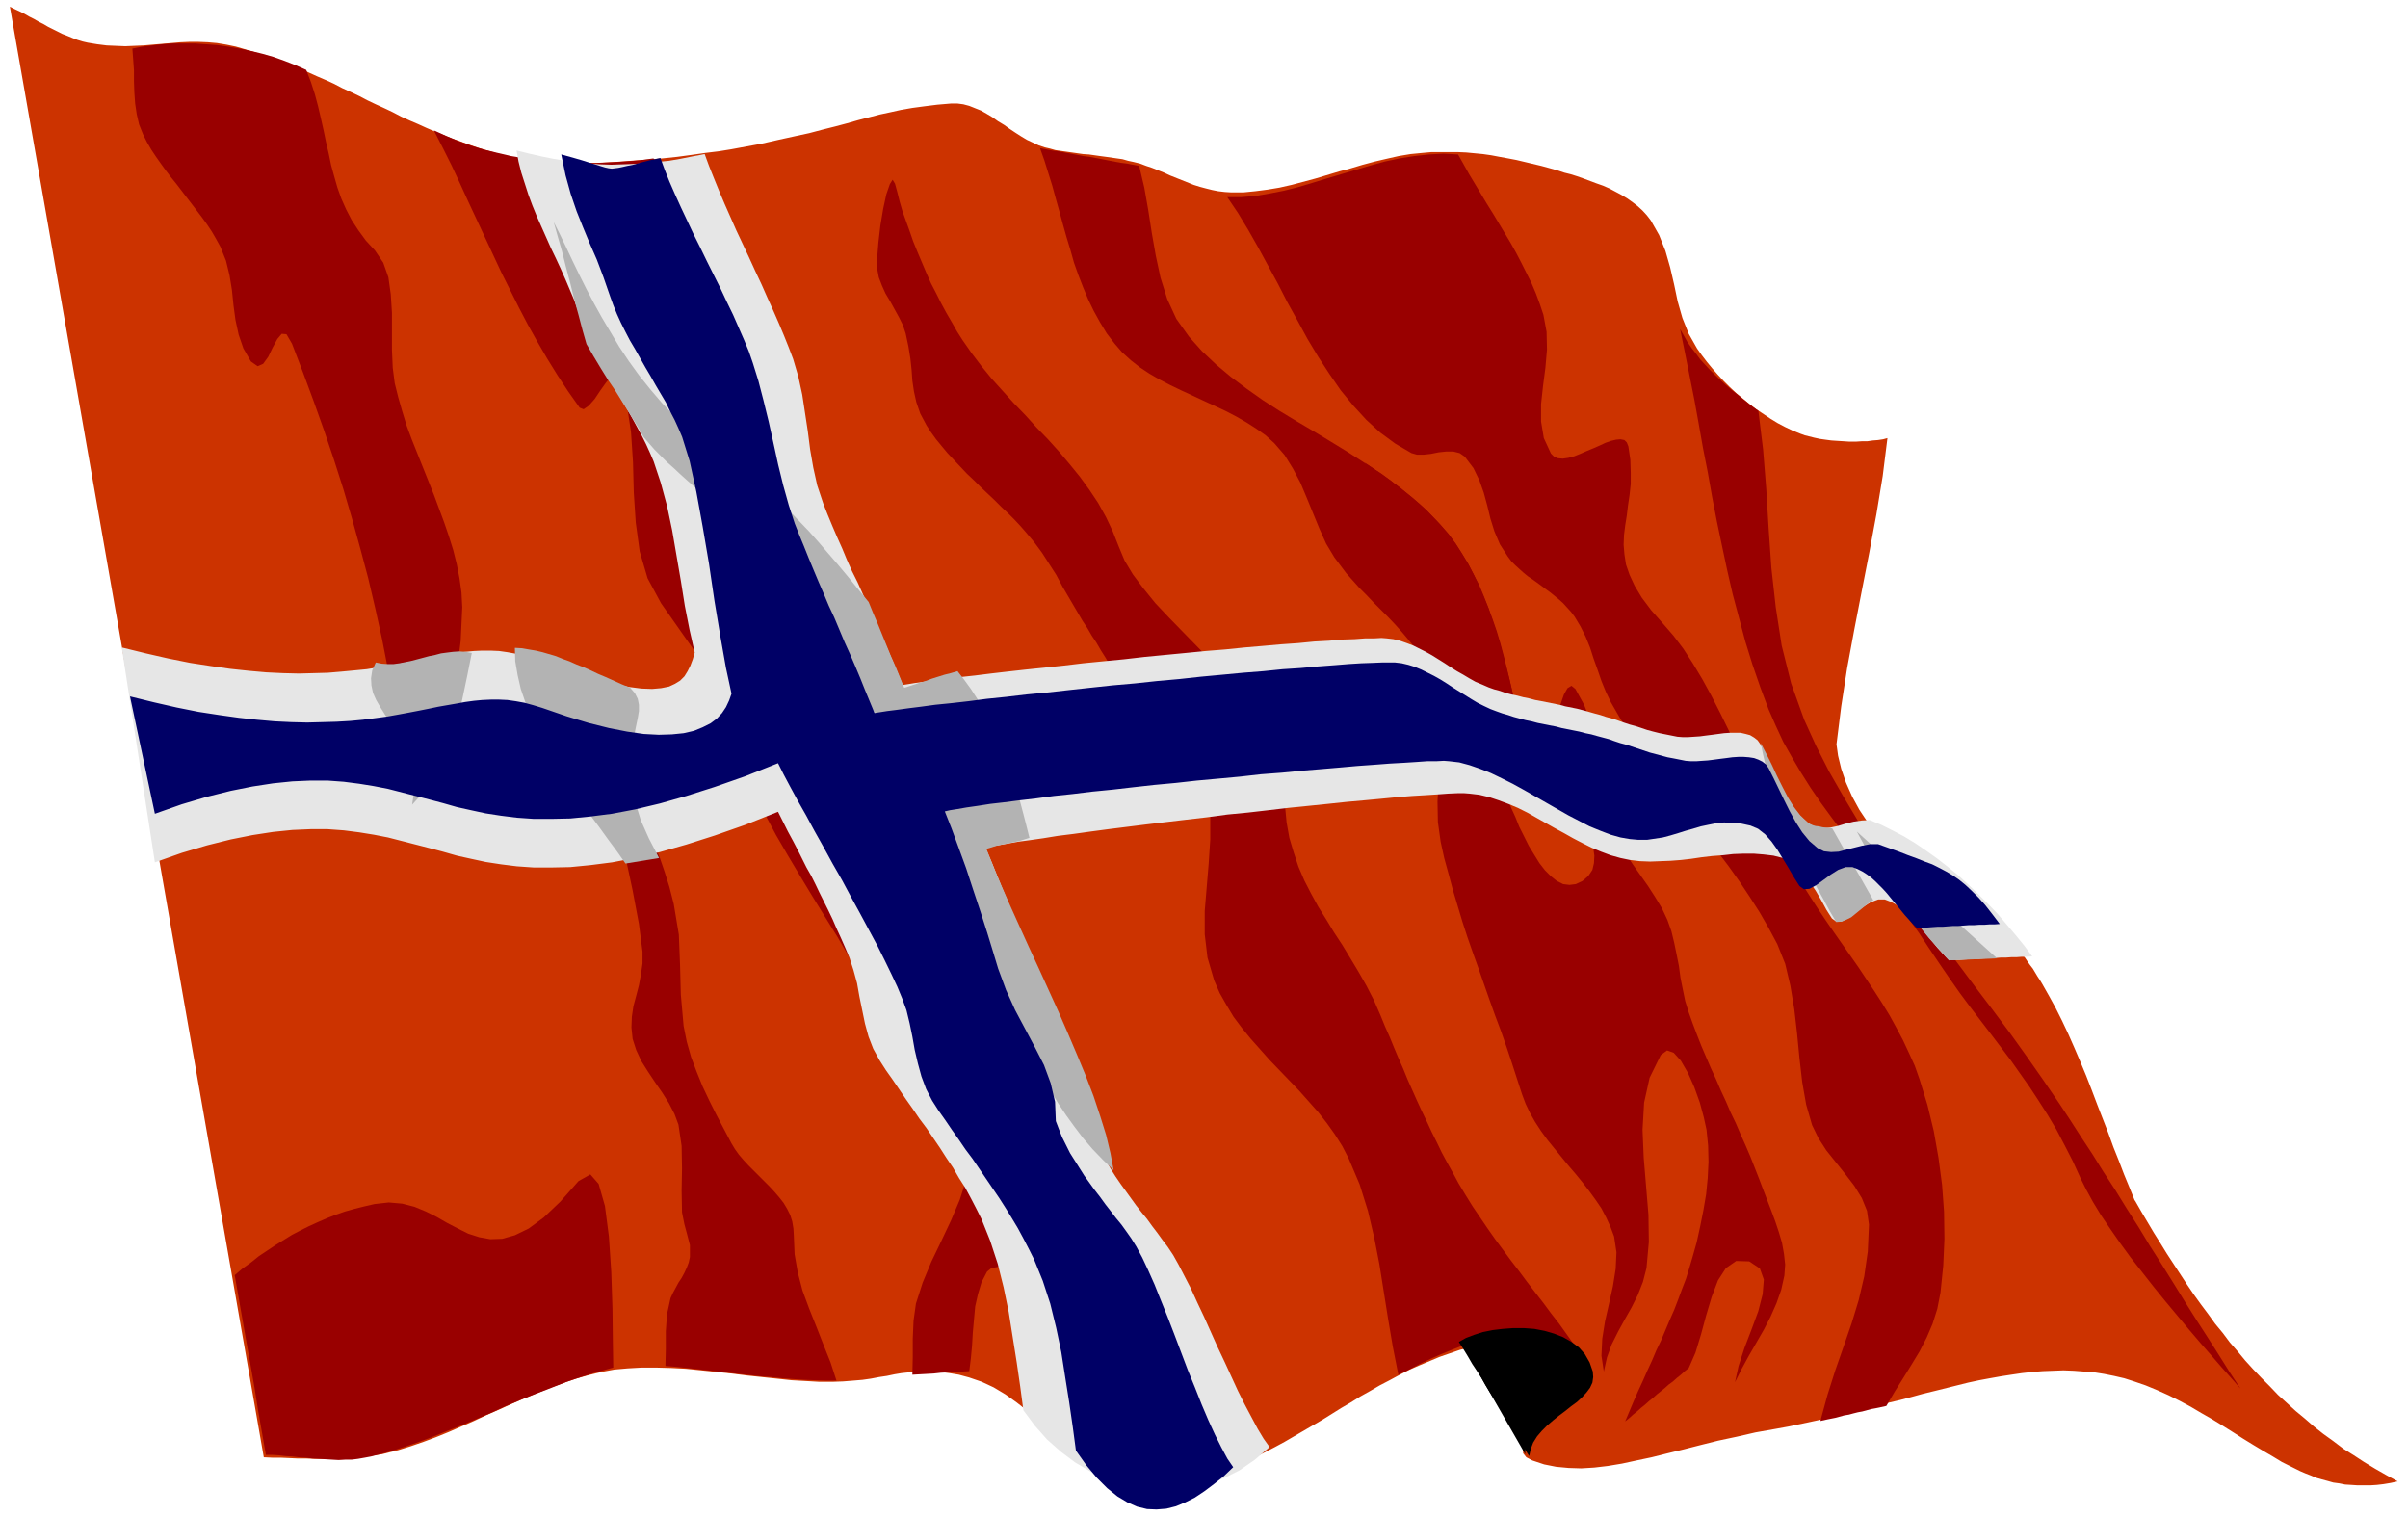
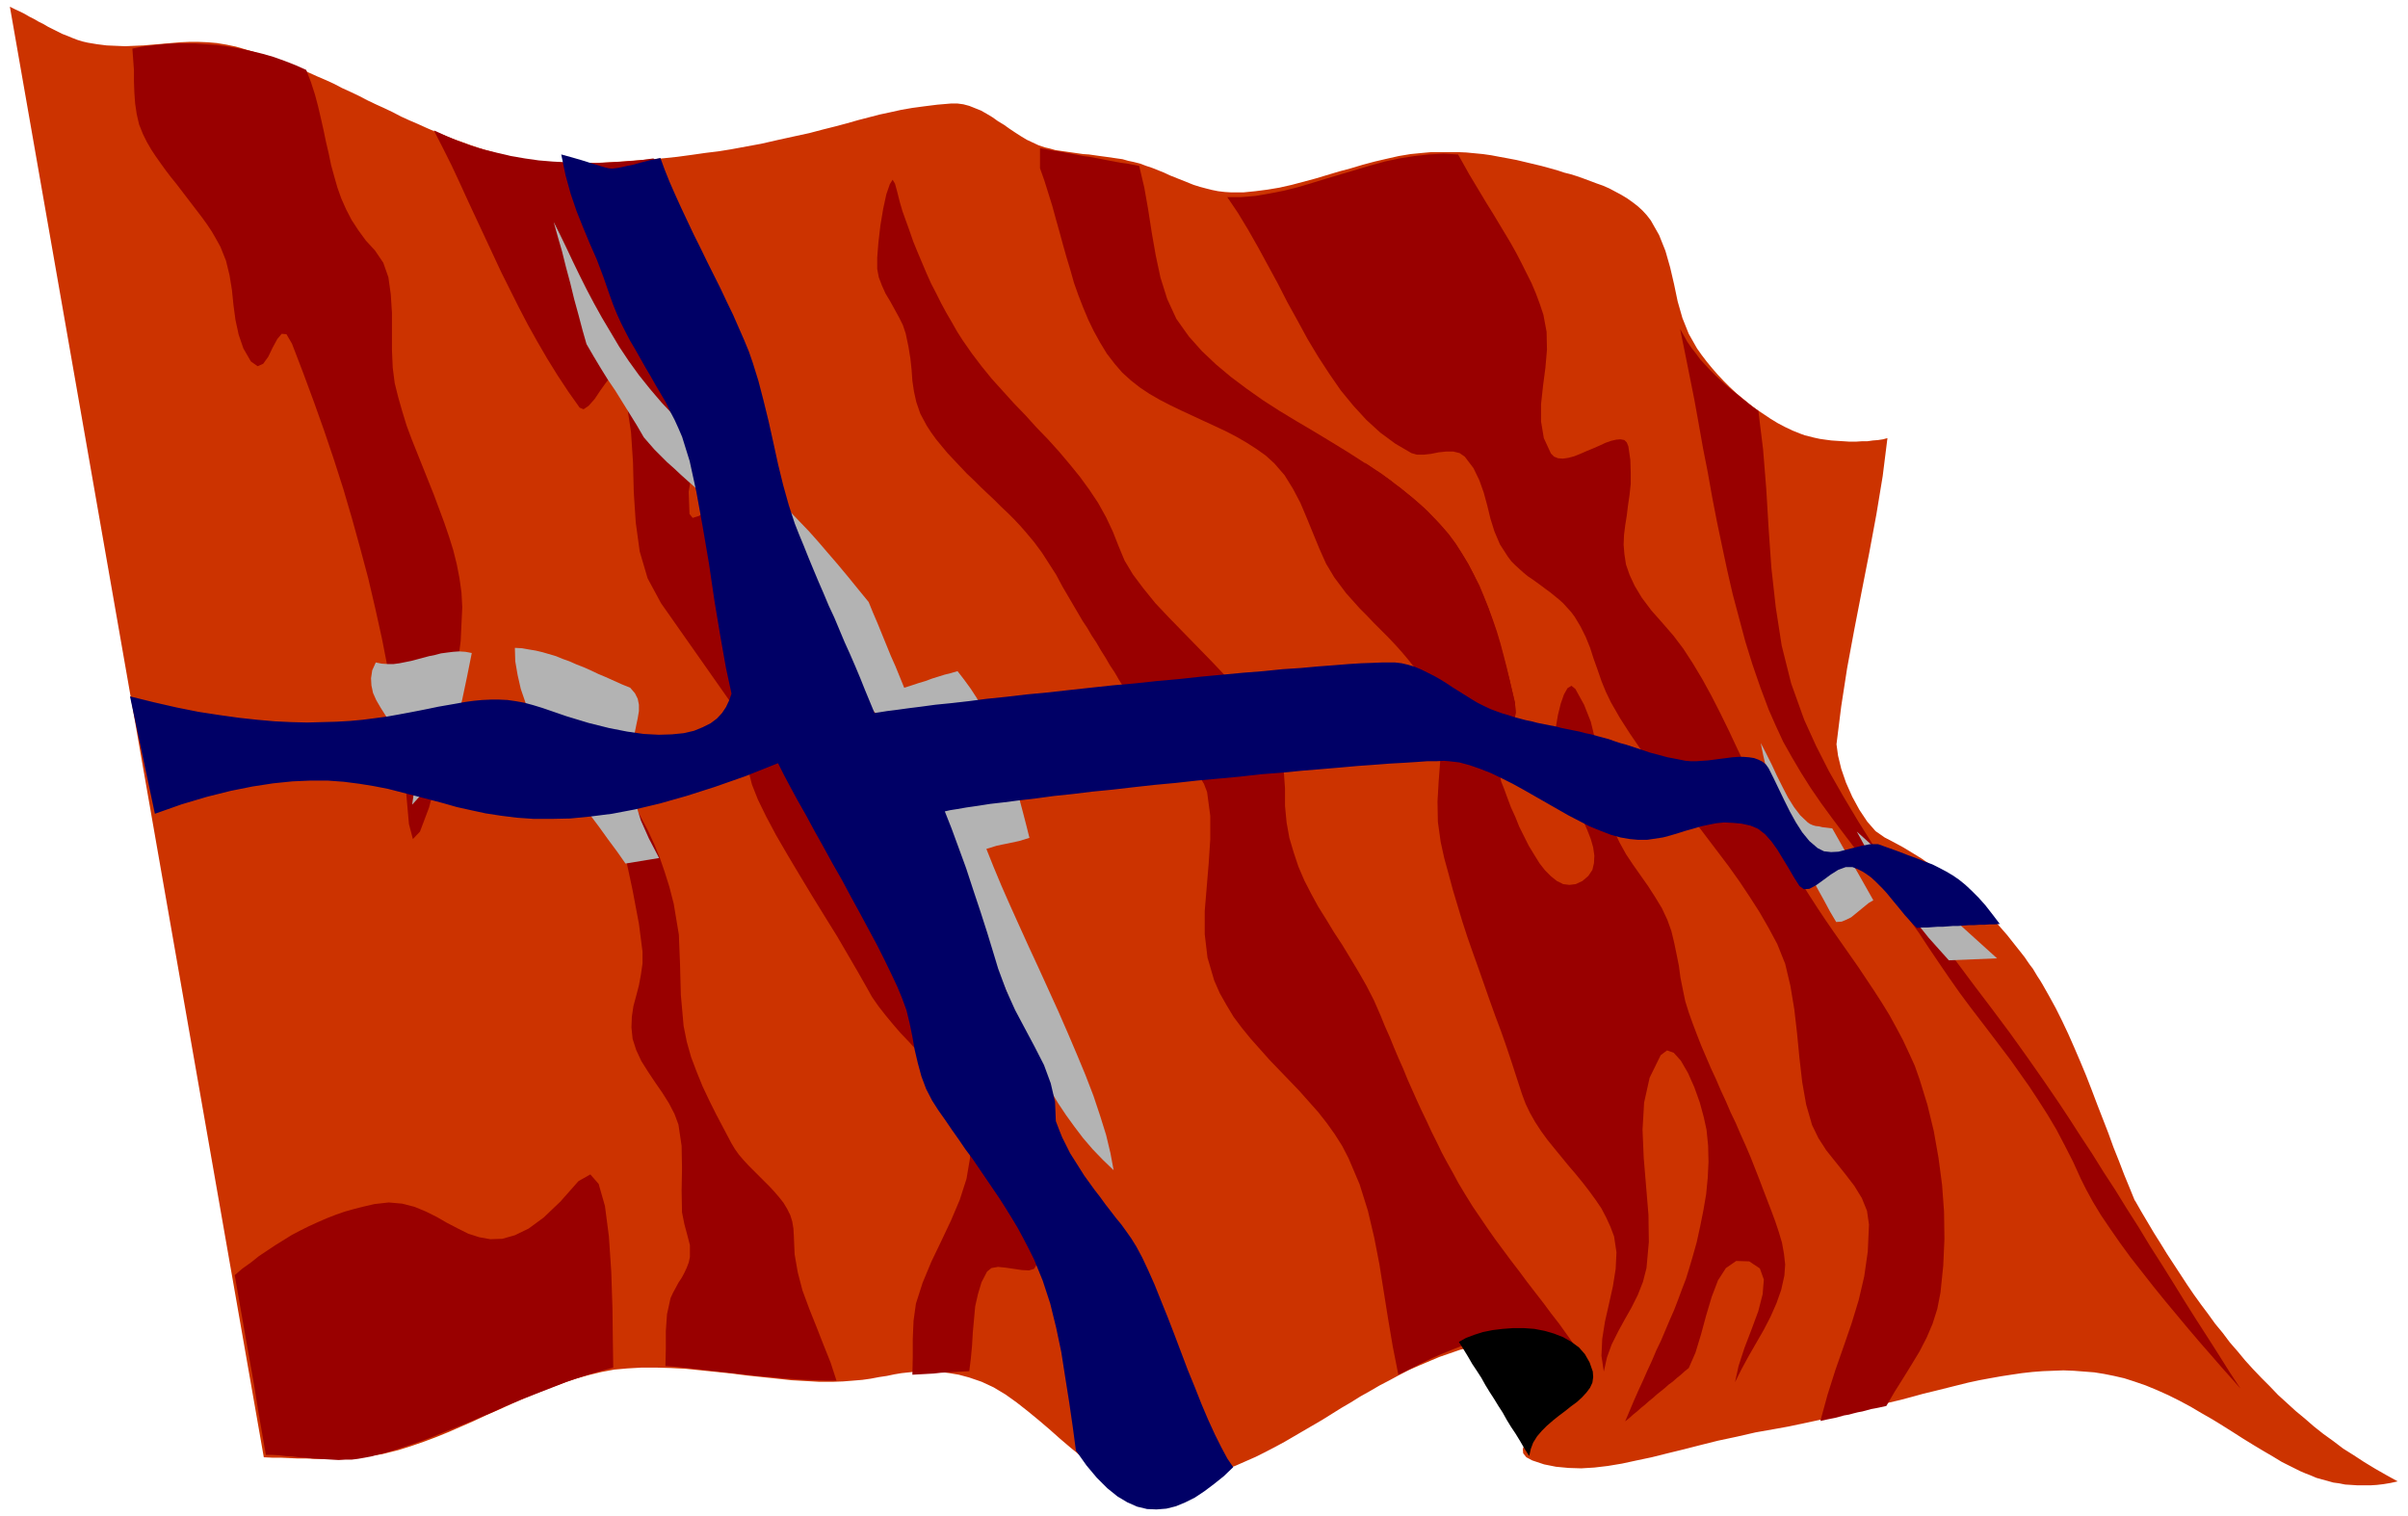
<svg xmlns="http://www.w3.org/2000/svg" width="966.88" height="6.34in" fill-rule="evenodd" stroke-linecap="round" preserveAspectRatio="none" viewBox="0 0 6094 3837">
  <style>.pen2{stroke:none}.brush4{fill:#900}.brush5{fill:#000}.brush7{fill:#b3b3b3}</style>
-   <path d="M0 0h6094v3837H0z" style="fill:none;stroke:none" />
  <path d="m5403 3039 16 28 16 27 16 27 17 27 16 26 17 26 17 26 17 26 17 25 18 25 18 24 18 25 19 23 18 24 20 23 19 23 20 22 21 22 21 21 21 22 22 20 23 21 23 19 23 20 24 19 25 18 25 19 27 17 26 17 28 17 28 16 29 16-18 4-18 3-17 2-16 1h-33l-15-1-16-1-15-3-15-2-14-4-15-4-14-4-14-6-13-5-14-6-22-11-24-12-23-14-24-14-25-15-26-16-25-16-27-17-26-16-28-16-27-16-28-15-28-14-29-13-29-12-29-10-25-8-26-6-25-5-25-4-26-2-26-2-26-1-26 1-26 1-26 2-27 3-27 4-26 4-28 5-27 5-28 6-28 7-28 7-28 7-29 7-29 8-30 8-30 7-30 8-30 8-31 8-31 8-32 7-32 7-33 7-33 7-33 6-51 9-48 11-47 10-44 11-43 11-41 10-40 10-38 8-37 8-36 6-34 4-33 2-32-1-32-3-30-6-30-10-15-8-8-10-1-11 5-13 10-14 14-14 17-15 18-16 20-17 19-17 19-17 16-17 14-17 9-17 5-16-2-16-6-13-10-12-14-10-15-8-19-7-20-5-21-4-23-3-23-2h-47l-22 1-22 2-20 3-18 3-16 3-27 7-26 9-26 9-26 11-26 11-25 11-25 13-24 13-25 13-24 14-25 14-24 15-24 14-24 15-24 15-24 14-24 14-24 14-24 14-24 13-25 13-24 12-25 11-25 11-25 10-26 9-26 8-26 6-26 6-27 4-27 3-28 2-33-2-31-6-30-11-30-15-28-17-28-20-27-22-27-23-27-24-27-23-28-23-28-22-28-20-30-18-30-14-32-11-26-7-24-4-23-3-21-2h-20l-19 1-19 2-19 2-18 3-19 4-20 3-21 4-21 3-24 2-25 2-27 1h-33l-34-2-36-2-37-4-38-4-38-4-39-5-38-4-39-4-39-4-38-2-37-1h-37l-35 2-34 3-32 6-33 8-32 9-32 11-33 12-32 13-32 13-32 14-33 15-32 14-32 15-32 14-32 14-32 13-32 12-32 11-32 10-20 5-20 5-21 3-21 3-21 3-22 1-21 1-22 1h-44l-21-1h-22l-21-1-22-1h-21l-21-1L25 17l12 6 13 6 12 6 12 7 12 6 12 7 12 6 12 7 12 6 12 6 12 6 13 5 12 5 13 5 13 4 13 3 24 4 24 3 23 1 24 1 23-1 23-1 23-2 24-2 23-2 23-2 23-1h23l24 1 23 2 24 4 24 5 24 7 23 7 24 7 23 8 22 9 23 9 22 9 22 9 22 10 21 9 22 10 21 11 22 10 21 10 21 11 21 10 22 10 21 10 21 11 22 10 21 9 22 10 21 9 22 9 22 9 23 8 22 8 23 8 24 7 23 7 24 6 24 5 29 5 33 4 34 2 37 1 37 1 39-1 40-2 40-3 40-3 39-3 38-4 37-5 35-5 33-4 31-5 27-5 49-9 44-10 41-9 37-8 34-9 32-8 30-8 28-8 27-7 27-7 28-6 27-6 29-5 30-4 32-4 35-3h16l15 2 15 4 15 6 15 6 14 8 15 9 14 10 15 9 14 10 15 10 14 9 15 9 15 7 15 7 15 5 13 3 14 4 14 2 14 2 14 2 14 2 14 2 15 1 14 2 14 2 15 2 14 2 14 2 14 2 14 4 14 3 16 4 16 6 15 5 15 6 15 6 15 7 15 6 15 6 15 6 15 6 16 5 15 4 16 4 15 3 17 2 16 1h31l30-3 31-4 30-5 31-7 30-8 30-8 30-9 30-9 30-8 30-9 30-8 30-7 31-7 30-5 31-3 22-2h66l22 1 21 2 21 2 21 3 21 4 22 4 21 4 21 5 21 5 21 5 22 6 21 6 15 5 16 4 16 5 17 6 16 6 16 6 17 6 16 7 15 8 15 8 15 9 14 10 13 10 12 11 11 12 10 13 21 37 16 40 12 42 10 43 9 43 12 42 16 40 21 37 12 17 13 17 14 17 14 16 15 16 15 15 16 15 17 14 17 14 17 13 18 12 18 12 18 11 19 10 19 9 20 8 11 4 12 3 12 3 14 3 14 2 15 2 15 1 16 1 15 1h16l15-1h14l14-2 13-1 13-2 11-3-12 96-16 97-18 97-19 97-19 98-18 97-15 97-12 96 4 29 8 33 12 35 16 36 18 33 20 30 21 24 23 16 23 12 24 13 23 14 23 14 23 16 23 17 22 17 23 18 22 19 22 20 21 21 21 21 20 22 20 23 19 24 19 24 7 9 6 9 7 10 7 9 6 10 6 10 6 9 6 10 17 30 17 31 16 32 16 34 15 34 15 35 15 36 14 36 14 37 14 36 14 36 13 36 14 35 13 34 14 34 13 32z" class="pen2" style="fill:#c30" />
-   <path d="m2632 375 16 3 15 3 16 2 15 3 16 3 16 3 15 3 16 2 16 3 16 3 15 3 16 3 16 3 16 2 15 3 16 3 13 55 10 57 9 58 10 57 12 56 17 54 23 50 32 45 33 37 36 34 37 31 40 30 41 29 42 27 43 26 44 26 43 26 44 27 42 27 42 27 40 30 39 31 37 33 34 36 20 23 18 25 16 25 16 26 14 27 13 28 12 28 12 29 10 29 10 30 9 30 8 30 8 30 8 30 7 30 7 30 2 25-4 25-9 25-9 26-10 25-7 25-2 24 4 24 8 20 8 22 9 24 11 24 10 25 12 24 12 24 14 23 13 21 14 18 15 15 15 12 16 8 16 2 16-2 17-8 15-13 10-15 4-17 1-19-3-21-6-21-9-23-10-23-11-24-12-24-12-25-12-24-10-24-8-24-5-23-3-22 1-23 3-27 5-29 7-28 8-23 9-16 10-6 10 8 22 40 17 43 11 45 8 46 8 48 8 47 10 46 14 45 14 29 16 29 18 27 19 27 19 27 18 28 17 28 14 30 10 28 7 29 6 29 6 30 4 30 6 30 6 29 9 29 10 28 11 29 11 28 12 28 12 28 13 28 12 28 13 28 12 28 13 27 12 28 13 29 12 28 11 28 11 28 11 29 10 26 10 26 10 27 9 27 8 27 5 28 3 27-2 28-8 36-12 34-15 34-17 33-19 33-19 33-18 33-17 34 9-41 15-46 18-47 17-46 11-43 3-37-10-28-27-18-33-1-26 18-20 31-16 42-14 47-13 48-14 46-17 39-10 8-10 9-10 8-10 9-11 8-10 9-10 8-10 8-10 9-10 8-10 9-10 8-10 9-10 8-10 9-10 8 11-26 11-26 11-25 12-26 11-25 12-26 11-26 12-25 11-26 11-26 11-25 10-26 10-27 10-26 8-26 8-27 11-39 9-41 8-40 7-41 4-41 2-41-1-41-4-40-7-32-10-37-14-39-16-36-18-31-18-20-17-6-16 12-28 57-14 63-4 69 3 71 6 72 6 72 1 69-6 66-9 35-13 33-16 32-17 30-17 31-16 32-12 33-8 36-6-40 2-43 7-44 10-44 10-45 7-44 2-42-6-40-9-24-11-24-12-23-15-22-16-22-17-22-18-22-18-21-18-22-18-22-17-21-16-22-15-23-13-23-11-23-9-24-13-40-13-40-13-39-14-40-15-40-14-39-14-40-14-40-14-39-14-40-13-40-12-40-12-40-11-41-11-40-9-41-7-50-1-52 3-52 4-52 2-51v-51l-6-49-13-48-10-23-11-22-13-21-14-21-16-20-16-19-17-19-18-19-18-18-18-18-18-19-18-18-17-19-17-19-15-20-15-20-21-35-17-38-16-39-16-39-16-38-19-36-21-34-26-30-22-20-24-17-25-16-26-15-27-14-28-13-28-13-28-13-28-13-27-13-27-14-26-15-24-16-23-18-22-20-19-22-20-26-17-28-16-29-14-29-13-31-12-31-11-31-9-32-10-33-9-32-9-33-9-32-9-33-10-32-10-32-11-31z" class="pen2 brush4" />
-   <path d="m3860 3681-154-268 17-5 19-5 19-4 21-4 21-3 22-2 22-1h22l22 1 21 2 20 4 19 5 18 6 16 9 15 10 12 12 11 18 5 17-1 16-7 16-11 15-14 15-17 15-18 14-19 14-19 14-18 15-16 14-13 14-10 15-5 15v16z" class="pen2 brush5" />
+   <path d="m2632 375 16 3 15 3 16 2 15 3 16 3 16 3 15 3 16 2 16 3 16 3 15 3 16 3 16 3 16 2 15 3 16 3 13 55 10 57 9 58 10 57 12 56 17 54 23 50 32 45 33 37 36 34 37 31 40 30 41 29 42 27 43 26 44 26 43 26 44 27 42 27 42 27 40 30 39 31 37 33 34 36 20 23 18 25 16 25 16 26 14 27 13 28 12 28 12 29 10 29 10 30 9 30 8 30 8 30 8 30 7 30 7 30 2 25-4 25-9 25-9 26-10 25-7 25-2 24 4 24 8 20 8 22 9 24 11 24 10 25 12 24 12 24 14 23 13 21 14 18 15 15 15 12 16 8 16 2 16-2 17-8 15-13 10-15 4-17 1-19-3-21-6-21-9-23-10-23-11-24-12-24-12-25-12-24-10-24-8-24-5-23-3-22 1-23 3-27 5-29 7-28 8-23 9-16 10-6 10 8 22 40 17 43 11 45 8 46 8 48 8 47 10 46 14 45 14 29 16 29 18 27 19 27 19 27 18 28 17 28 14 30 10 28 7 29 6 29 6 30 4 30 6 30 6 29 9 29 10 28 11 29 11 28 12 28 12 28 13 28 12 28 13 28 12 28 13 27 12 28 13 29 12 28 11 28 11 28 11 29 10 26 10 26 10 27 9 27 8 27 5 28 3 27-2 28-8 36-12 34-15 34-17 33-19 33-19 33-18 33-17 34 9-41 15-46 18-47 17-46 11-43 3-37-10-28-27-18-33-1-26 18-20 31-16 42-14 47-13 48-14 46-17 39-10 8-10 9-10 8-10 9-11 8-10 9-10 8-10 8-10 9-10 8-10 9-10 8-10 9-10 8-10 9-10 8 11-26 11-26 11-25 12-26 11-25 12-26 11-26 12-25 11-26 11-26 11-25 10-26 10-27 10-26 8-26 8-27 11-39 9-41 8-40 7-41 4-41 2-41-1-41-4-40-7-32-10-37-14-39-16-36-18-31-18-20-17-6-16 12-28 57-14 63-4 69 3 71 6 72 6 72 1 69-6 66-9 35-13 33-16 32-17 30-17 31-16 32-12 33-8 36-6-40 2-43 7-44 10-44 10-45 7-44 2-42-6-40-9-24-11-24-12-23-15-22-16-22-17-22-18-22-18-21-18-22-18-22-17-21-16-22-15-23-13-23-11-23-9-24-13-40-13-40-13-39-14-40-15-40-14-39-14-40-14-40-14-39-14-40-13-40-12-40-12-40-11-41-11-40-9-41-7-50-1-52 3-52 4-52 2-51l-6-49-13-48-10-23-11-22-13-21-14-21-16-20-16-19-17-19-18-19-18-18-18-18-18-19-18-18-17-19-17-19-15-20-15-20-21-35-17-38-16-39-16-39-16-38-19-36-21-34-26-30-22-20-24-17-25-16-26-15-27-14-28-13-28-13-28-13-28-13-27-13-27-14-26-15-24-16-23-18-22-20-19-22-20-26-17-28-16-29-14-29-13-31-12-31-11-31-9-32-10-33-9-32-9-33-9-32-9-33-10-32-10-32-11-31z" class="pen2 brush4" />
  <path d="m335 123 2 27 2 28v28l1 28 2 28 4 27 6 26 10 25 10 20 11 19 12 18 12 17 13 18 13 17 13 16 13 17 13 17 13 17 13 17 13 17 13 18 12 18 11 19 11 20 14 35 9 37 6 37 4 39 5 37 8 37 12 35 19 33 17 12 14-6 13-18 11-23 12-22 11-13 12 1 14 24 28 73 27 73 26 73 25 74 24 75 22 75 21 76 20 75 18 77 17 77 15 77 14 77 12 78 11 78 9 79 7 79 10 38 18-19 23-61 24-92 23-110 20-114 13-106 4-85-2-37-5-36-7-36-9-36-11-35-12-35-13-35-13-35-14-35-14-35-14-35-14-35-13-35-11-36-10-35-9-36-5-39-2-45v-94l-3-47-6-43-13-37-21-31-23-25-19-26-17-26-14-27-12-27-10-28-8-28-8-29-6-29-7-30-6-29-7-31-7-30-8-30-10-31-12-31-27-12-28-11-28-10-28-8-29-7-28-6-29-5-29-4-28-2-28-2h-55l-27 2-26 3-25 3-25 5zm1349 3335 1-43v-45l3-43 9-41 6-13 7-13 7-13 8-12 7-13 6-13 5-13 3-14v-30l-7-27-7-26-6-30-1-55 1-56-1-57-8-54-10-27-14-27-17-27-18-26-18-27-17-27-13-28-9-28-3-29 1-27 4-27 7-26 7-27 5-27 4-28v-30l-9-70-16-85-19-89-19-84-13-70-6-47 6-14 22 29 27 47 22 41 19 36 16 35 14 34 12 35 12 38 11 43 13 78 3 76 2 76 7 79 8 40 11 39 14 37 15 37 17 36 18 36 19 36 19 36 9 15 10 14 12 14 12 13 13 13 14 14 13 13 13 13 13 14 12 14 11 14 9 15 8 16 5 16 3 18 1 18 2 47 8 46 12 46 17 46 18 45 18 46 18 45 15 46h-28l-28-1-27-1-28-2-27-2-27-3-27-2-27-3-27-3-26-3-27-3-27-3-26-3-27-3-27-3-27-2zM673 3683h17l16 1 17 2 17 1 16 2 17 1 17 2 17 1 17 1 16 1 17 1 17-1h16l16-2 17-3 16-3 39-10 38-12 39-13 38-14 37-15 38-15 38-16 38-16 37-17 38-16 38-15 39-15 38-15 39-13 39-12 40-11-1-66-1-84-3-92-6-90-10-77-16-56-21-24-30 17-46 52-42 40-38 28-35 17-32 9-30 1-28-5-28-9-26-13-27-14-26-15-28-14-29-12-31-8-34-3-36 4-26 6-24 6-25 7-23 8-23 9-23 10-22 10-22 11-21 11-21 13-21 13-21 14-21 14-20 16-21 15-20 17 10 57 10 57 10 57 10 56 10 57 9 57 10 57 10 57zm1278-1760-30-8-18 3-9 14 1 23 8 31 15 38 21 43 25 47 29 50 31 52 32 53 32 52 31 50 28 48 25 43 21 37 14 25 16 23 18 23 19 23 19 22 21 22 20 22 21 22 19 23 19 22 18 23 16 24 14 24 11 26 9 26 6 28 2 54-9 53-17 53-22 52-25 53-25 52-22 53-17 53-6 43-2 46v46l-1 45 18-1 18-1 18-1 18-2 18-1 18-1 18-1 18-1 4-32 3-32 2-34 3-33 3-33 7-31 9-30 14-27 11-9 17-3 19 2 21 3 20 3 18 1 13-4 7-11 4-36-4-36-8-36-11-36-12-36-12-36-8-36-3-36 4-42 10-43 14-43 14-44 12-42 6-42-2-40-13-37-18-28-22-25-24-22-27-21-29-19-30-18-30-18-32-17-31-17-31-17-30-18-28-19-27-21-24-22-21-25-18-27-14-33-9-38-7-40-7-40-9-38-13-34-20-27-29-19-134-54z" class="pen2 brush4" />
  <path d="m1098 330 23 45 22 44 21 45 21 46 21 45 21 45 21 45 21 45 22 44 22 44 23 44 24 43 25 43 26 42 27 41 29 41 10 4 13-9 15-17 14-21 15-21 13-16 10-7 8 6 21 70 11 73 5 76 2 77 5 76 10 73 20 68 34 63 278 396 134 54 18 2 9-10 2-21-6-32-11-40-15-47-20-54-22-58-24-61-24-64-24-64-23-64-20-63-17-59-13-54-7-49-7-9-16 6-22 15-26 20-25 20-23 15-16 5-8-10-2-56 9-56 16-56 19-56 19-56 17-57 10-56 1-57-4-30-6-30-7-29-9-28-11-28-11-28-12-28-13-27-14-28-14-27-14-27-14-28-13-28-14-27-12-29-12-28-37 5-37 3-36 2-37 2h-36l-36-2-36-2-36-3-35-5-35-6-34-8-33-8-33-10-33-12-31-13-31-14zm1167 135-6-10-7 11-9 26-8 37-7 42-5 43-3 38v29l4 21 8 21 9 20 12 20 11 20 11 20 10 20 7 21 7 33 5 31 3 28 2 28 4 27 6 27 10 29 16 30 11 17 13 18 14 17 15 18 16 17 16 17 17 18 18 17 17 17 18 17 17 16 17 17 17 16 16 16 15 16 14 16 21 25 20 27 18 28 18 28 16 30 17 29 17 29 17 29 12 18 11 19 12 18 11 19 12 19 11 19 12 18 11 19 12 19 12 19 12 19 12 18 12 19 12 18 12 18 13 18 15 17 18 16 19 15 19 15 19 16 16 17 12 19 8 21 8 60v60l-4 61-5 60-5 60v59l7 59 17 58 14 32 17 30 18 30 21 28 22 27 24 27 24 27 25 26 25 26 25 26 24 27 24 27 22 28 20 28 19 30 16 31 28 66 21 67 16 68 13 67 11 69 11 69 12 71 14 71 27-13 27-14 27-13 27-12 27-11 28-11 28-8 29-7 28-5 30-2h30l30 3 31 7 32 10 33 14 33 18-20-29-20-28-20-28-21-27-20-27-21-27-20-26-20-27-20-26-20-27-20-27-19-27-19-28-19-28-18-29-18-30-14-26-14-25-14-26-13-27-13-26-12-26-13-27-12-26-12-27-12-27-11-27-12-27-11-26-11-27-12-27-11-27-17-39-19-37-20-35-21-35-20-33-21-32-20-33-20-32-18-33-17-33-15-35-12-36-11-37-7-39-4-42v-44l-3-42-10-41-18-41-23-41-28-39-31-39-35-39-36-38-37-38-37-38-36-37-34-36-30-37-27-36-21-35-15-36-15-38-17-36-20-36-22-33-24-33-26-32-27-32-28-31-29-30-28-31-29-30-28-31-28-31-26-32-25-33-23-33-14-22-13-23-14-24-13-24-13-26-13-25-12-27-11-26-11-26-11-27-9-26-9-25-9-25-7-24-6-24-6-22zm1189 706 13 9 13 9 13 9 13 9 13 9 12 10 13 9 12 10 12 10 12 10 12 10 11 10 11 11 11 11 11 11 10 11 20 23 18 24 16 25 16 27 14 27 14 27 12 29 11 28 11 30 10 29 9 30 8 30 8 31 7 30 7 30 7 30 2 24-5 25-8 25-10 26-22-50-20-49-19-48-18-47-17-46-17-46-17-44-18-44-19-43-20-42-22-42-24-42-26-41-30-42-33-41-37-41z" class="pen2 brush4" />
  <path d="M3106 499h35l36-3 35-6 36-7 36-9 37-11 36-11 37-11 37-11 37-11 36-10 38-8 37-6 37-4 37-2 37 2 14 25 14 25 15 25 15 25 15 25 15 24 15 25 15 25 15 25 14 25 13 25 13 26 13 26 11 26 10 27 9 27 8 43 1 45-4 46-6 46-5 46v44l7 42 18 39 8 8 10 4 12 1 14-2 15-4 15-6 16-7 17-7 16-7 15-7 14-5 13-3 11-1 10 2 6 6 4 10 5 34 1 32v29l-3 28-4 27-3 25-4 25-3 24-1 25 2 24 4 26 9 26 13 28 18 30 24 32 30 34 26 30 25 33 24 37 24 40 23 42 23 45 22 45 22 47 22 46 21 47 20 46 21 45 20 43 20 40 19 38 20 35 19 30 20 31 20 30 20 29 21 30 21 30 21 30 20 30 20 30 20 31 19 31 17 31 17 32 15 32 15 33 12 34 20 65 16 66 12 68 9 68 5 68 1 69-3 68-7 68-8 41-12 38-15 35-18 35-20 33-21 34-22 35-21 36-9 2-9 2-10 2-11 2-11 3-11 3-11 2-12 3-11 3-12 2-11 3-11 3-10 2-10 2-9 2-9 2 18-66 20-63 21-60 20-58 18-59 14-60 9-63 3-68-5-35-13-32-19-31-23-30-24-30-24-30-20-31-16-33-15-52-10-57-7-61-6-62-7-61-10-60-13-55-20-50-22-41-23-40-25-39-26-39-27-38-28-37-28-37-28-37-29-37-28-37-28-37-28-38-27-38-26-38-25-39-23-40-13-27-11-27-10-29-10-28-9-28-11-27-13-26-15-25-9-12-10-11-10-11-10-9-11-9-11-9-11-8-12-9-11-8-11-8-12-8-11-9-10-9-11-10-10-10-9-12-20-31-14-33-10-32-8-33-9-33-11-31-15-31-22-29-13-9-16-4h-18l-19 2-20 4-18 2h-17l-14-4-41-24-38-28-35-32-33-36-32-39-29-42-28-43-27-45-25-46-26-47-24-47-25-46-25-46-25-44-26-43-27-40zm1146 334 12 59 12 60 12 60 11 61 11 62 12 61 11 62 12 62 13 62 13 61 14 61 16 60 16 60 18 58 20 58 21 56 18 41 19 41 22 39 23 39 24 38 26 38 27 37 27 36 28 37 28 36 28 36 28 37 28 36 27 37 27 37 25 38 27 40 26 38 26 37 26 35 26 34 26 34 25 33 25 33 24 34 24 34 23 35 23 36 22 37 21 40 21 41 20 44 14 28 17 31 20 33 23 34 25 36 27 37 29 37 29 37 30 37 30 36 30 36 29 34 28 32 26 30 25 28 22 25-27-41-27-43-28-44-29-45-29-46-29-47-30-48-30-47-29-48-30-47-29-47-30-46-28-45-29-44-27-42-27-41-41-60-42-60-43-60-44-59-44-58-44-59-44-59-43-59-43-59-42-60-41-61-39-62-37-62-36-63-33-65-30-66-33-92-24-96-15-97-11-99-7-100-6-100-8-100-12-98-14-10-14-11-14-11-13-11-14-11-14-12-13-12-13-12-13-13-13-14-12-13-11-15-11-14-11-16-9-16-9-16z" class="pen2 brush4" />
-   <path d="m308 1639 84 544 68-24 64-19 60-15 55-11 52-8 49-5 46-2h43l41 3 39 5 37 6 36 7 35 9 35 9 35 9 34 9 35 10 36 8 37 8 39 6 40 5 43 3h44l48-1 51-5 55-7 58-11 63-15 67-19 72-23 77-27 83-33 13 26 12 24 13 24 12 23 11 22 11 22 12 21 11 22 10 21 11 22 11 22 11 23 10 23 11 24 11 25 11 26 10 31 9 33 6 34 7 34 7 34 9 33 12 31 16 29 16 25 17 24 17 25 17 25 17 24 17 25 18 24 17 25 17 25 16 25 17 25 15 26 16 25 14 26 14 27 13 26 22 55 19 58 15 60 13 63 10 63 10 63 9 62 8 60 29 39 31 35 35 31 36 27 39 23 40 19 42 14 42 10 43 5h43l43-5 42-10 42-16 40-20 39-27 37-32-15-21-15-25-16-30-17-32-17-34-17-37-17-37-18-38-17-38-17-38-17-36-16-35-16-31-15-29-14-25-14-21-13-17-13-18-13-17-13-18-14-17-14-18-13-18-13-18-13-18-13-19-12-19-11-19-10-20-10-20-8-20-8-21-2-49-11-47-17-46-22-45-25-46-26-48-23-51-20-54-13-40-14-41-15-42-15-41-17-42-17-41-16-40-17-40 13-3 18-3 23-4 27-5 30-4 35-5 37-6 40-5 43-6 45-6 48-6 48-6 50-6 51-6 52-6 52-7 52-5 52-6 51-6 50-5 49-5 47-5 45-4 43-4 41-4 37-3 34-2 31-2 27-2 23-1h18l13 1 25 3 25 6 24 8 24 9 24 10 24 12 23 13 23 13 23 13 24 13 23 13 23 12 24 12 24 10 24 9 25 7 24 5 25 3 26 1 26-1 26-1 26-2 26-3 27-4 26-3 27-2 26-3 26-1h26l25 2 25 3 24 6 19 9 18 13 16 18 15 21 15 22 14 24 13 24 14 22 11 8 14-1 17-9 18-13 19-14 19-12 19-7h17l13 5 12 6 11 7 11 8 10 9 10 10 10 10 10 11 9 11 9 11 10 12 9 11 9 11 10 11 10 11 10 10 13-1h13l13-1 14-1h13l13-1 13-1h13l13-1 13-1h13l14-1h13l13-1h13l13-1-20-27-22-27-22-26-23-27-24-25-25-25-25-24-26-24-27-22-27-21-28-20-28-19-28-17-29-15-28-14-29-12-20 1-21 3-20 5-20 6-19 4-19 2-18-3-16-8-21-18-18-22-16-25-15-27-14-28-13-29-13-27-14-26-7-10-9-7-10-6-11-3-13-3h-27l-15 1-15 2-15 2-16 2-15 2-15 1-15 1h-14l-13-1-15-3-15-3-15-3-16-4-15-4-15-5-15-5-15-4-15-5-14-5-15-5-15-4-15-5-15-4-14-4-15-4-15-4-15-3-15-3-15-4-15-3-15-3-15-3-16-3-15-4-15-3-15-4-15-3-15-4-14-5-15-4-14-5-16-7-17-7-16-9-15-9-16-9-16-10-15-10-16-10-16-10-16-9-16-8-16-8-16-6-17-6-17-4-17-2-13-1-18 1h-23l-27 2-31 1-34 3-37 2-41 4-43 3-45 4-47 4-49 5-50 4-51 5-52 5-52 5-52 6-52 5-51 5-50 6-48 5-48 5-45 5-43 5-40 5-37 4-35 4-30 4-27 4-23 3-18 3-13 2-12-29-12-29-12-28-13-29-13-29-13-29-13-29-13-29-13-29-14-28-13-29-12-29-13-29-12-28-12-29-11-28-15-45-10-45-8-46-6-47-7-46-7-46-10-46-13-44-11-29-12-30-13-31-14-32-15-33-15-34-16-34-16-35-16-34-16-34-15-34-15-34-14-33-13-32-12-30-11-30-31 6-30 6-29 5-30 3-29 3-29 2-29 1-29 1-29-1-29-2-29-3-30-4-30-5-30-6-31-7-32-8 5 28 7 28 9 28 9 28 10 27 11 27 12 27 12 27 12 27 13 27 12 26 12 27 11 26 11 26 10 27 9 26 8 22 9 22 10 22 11 22 12 23 13 22 13 23 13 22 13 23 13 22 13 23 12 22 12 22 11 22 10 22 9 21 18 54 16 59 13 62 11 64 11 64 10 63 12 61 13 57-5 17-6 16-7 14-8 13-11 11-13 8-15 7-20 4-23 2-27-1-31-4-37-8-42-10-47-14-54-18-61-21-23-8-22-5-22-4-21-3-22-1h-21l-21 1-22 2-21 3-22 3-23 4-23 5-24 5-25 5-26 5-27 5-28 4-30 5-31 3-32 3-35 3-36 1-38 1-40-1-42-2-45-4-47-5-49-7-52-8-55-11-57-13-61-15z" class="pen2" style="fill:#e6e6e6" />
  <path d="m951 1677 15 3 15 1h15l15-2 15-3 15-3 15-4 15-4 15-4 15-3 15-4 15-2 16-2 15-1 16 1 16 3-12 60-12 57-13 54-15 49-18 47-22 42-26 39-33 36 5-33v-31l-4-28-7-26-10-25-12-23-13-21-14-21-13-19-12-19-11-19-8-18-4-19-1-18 3-20 9-20zm352-37 18 1 17 3 18 3 17 4 17 5 17 5 17 7 17 6 18 8 18 7 18 8 19 9 19 8 20 9 20 9 22 9 12 14 7 14 3 15v16l-3 18-4 19-4 20-5 23-4 25-1 28v31l4 34 9 37 13 42 20 45 26 50-85 14-21-30-23-31-23-32-24-32-24-34-23-34-23-35-22-36-20-35-19-36-17-36-14-36-12-35-8-35-6-35-1-34z" class="pen2 brush7" />
  <path d="m3692 3397 12 19 11 18 11 19 12 18 11 17 10 18 11 18 11 17 11 18 11 17 10 18 11 18 12 18 11 18 11 19 12 19 4-18 6-16 10-16 12-14 13-13 15-13 15-12 16-12 15-12 15-11 13-12 11-12 9-12 6-13 2-14-1-14-8-23-12-21-15-17-19-14-21-12-23-9-24-7-26-5-27-2h-26l-27 2-25 3-25 5-22 7-21 8-18 10z" class="pen2 brush5" />
  <path d="m2818 2962-27-26-26-27-24-28-22-29-21-29-20-30-18-30-16-30-16-30-14-30-13-29-13-28-11-28-10-26-10-26-9-24-9-22-12-26-14-29-16-29-15-30-15-29-13-26-10-23-11-28-10-26-10-26-10-26-9-25-9-25-9-24-9-24-9-24-9-24-10-25-11-24-11-25-12-25-12-26-14-26-13-23-13-21-15-20-15-18-17-18-16-18-17-17-18-16-18-16-18-16-18-17-18-17-18-17-18-18-17-18-17-20-19-26-15-29-13-29-12-30-12-31-14-30-15-31-20-29-13-17-15-17-16-17-16-17-18-17-18-16-18-17-19-17-18-16-19-17-17-16-18-16-16-16-16-16-14-16-13-15-18-31-18-29-18-29-18-29-19-28-18-29-18-30-18-31-10-35-10-38-11-40-10-41-11-41-10-40-11-38-10-36 16 32 16 33 16 34 17 35 18 36 19 36 20 36 22 37 22 37 24 36 26 36 28 35 29 34 32 34 34 32 36 30 33 22 30 21 30 22 28 22 27 22 25 23 25 24 25 24 24 25 24 25 24 27 24 28 25 29 25 30 26 32 27 33 11 27 12 28 11 27 11 27 11 27 12 27 11 27 11 27 19-6 18-6 17-5 16-6 16-5 16-5 16-4 17-5 17 22 16 22 15 23 14 23 14 24 12 24 12 25 11 26 10 27 10 27 10 28 8 29 9 29 8 30 8 31 8 32-13 4-13 4-14 3-14 3-15 3-14 3-13 4-13 4 18 45 20 48 22 50 23 51 24 53 25 54 25 55 25 55 24 55 23 54 22 53 20 52 17 51 15 48 11 46 8 43zm1638-1081 14 27 14 28 13 28 14 28 14 27 15 24 16 21 19 18 6 4 7 3 7 2 9 1 8 2 9 1 8 1 8 1 13 23 13 23 13 22 13 23 13 22 13 23 13 23 13 23-12 7-11 9-11 9-11 9-11 9-12 6-12 5-14 1-16-27-15-28-15-27-15-28-14-27-15-28-13-28-13-28-12-28-12-28-11-29-10-29-9-29-8-29-7-30-6-30zm243 224 355 321-122 5-17-19-17-19-17-19-16-20-16-19-15-20-15-20-15-20-14-21-14-20-14-21-13-21-13-22-13-21-12-22-12-22z" class="pen2 brush7" />
  <path d="m329 1763 63 297 68-24 64-19 60-15 55-11 52-8 49-5 46-2h43l41 3 39 5 37 6 36 7 35 9 35 9 35 9 34 9 35 10 36 8 37 8 39 6 40 5 43 3h44l48-1 51-5 55-7 58-11 63-15 67-19 72-23 77-27 83-33 14 28 17 32 19 35 21 37 21 39 23 41 23 42 24 42 23 43 23 42 22 41 21 39 19 38 17 35 15 32 12 29 11 30 8 33 7 34 6 34 8 34 9 33 12 32 15 29 16 25 17 24 17 25 17 24 17 25 18 24 17 25 17 25 17 25 17 25 16 25 16 26 15 25 14 26 14 27 13 26 22 54 19 58 15 61 13 62 10 64 10 63 9 62 8 60 27 38 26 31 26 26 26 21 25 15 25 11 25 6 24 1 25-2 24-6 24-10 24-12 24-16 24-18 25-20 24-23-15-22-15-28-16-32-17-37-17-40-17-43-18-44-17-45-17-45-17-44-17-42-16-40-16-36-15-32-15-28-13-21-12-17-13-18-14-17-13-17-14-18-13-18-14-18-13-18-13-18-12-19-12-19-12-19-10-20-10-20-8-20-8-21-2-49-11-47-17-46-23-45-25-47-25-47-23-51-20-54-13-43-15-49-17-53-18-54-18-55-19-52-18-49-17-43 13-3 19-3 23-4 28-4 32-5 35-4 39-5 43-5 44-6 48-5 49-6 51-5 52-6 54-6 54-5 54-6 55-5 54-5 53-6 53-4 51-5 49-4 47-4 45-4 42-3 39-3 36-2 31-2 28-2h23l19-1 13 1 26 3 26 7 26 9 28 11 27 13 28 14 29 16 28 16 28 16 28 16 28 16 27 14 27 14 27 11 26 10 25 7 23 4 22 2h22l20-3 20-3 19-5 20-6 19-6 18-5 20-6 19-4 20-4 20-2 22 1 22 2 23 5 19 8 18 14 16 18 15 21 14 23 14 23 14 24 14 22 11 8 14-1 17-9 18-13 19-14 19-12 19-7h17l13 5 12 6 11 7 11 8 10 9 10 10 10 10 10 11 9 11 9 11 10 12 9 11 9 11 10 11 10 11 10 10 13-1h13l13-1 14-1h13l13-1 13-1h13l13-1 13-1h13l14-1h13l13-1h13l13-1-19-25-18-23-17-19-17-17-16-15-16-13-16-11-17-10-17-9-18-9-19-7-20-8-22-8-23-9-25-9-28-10h-20l-21 4-20 5-20 5-19 5-19 1-18-2-16-8-21-18-18-22-16-25-15-27-14-28-14-29-13-27-13-26-7-10-9-7-10-5-11-4-13-2-13-1h-14l-15 1-15 2-16 2-15 2-16 2-15 1-14 1h-14l-13-1-15-3-15-3-16-3-15-4-15-4-15-4-15-5-15-5-15-5-15-5-15-4-15-5-14-5-15-4-15-4-14-4-15-3-15-4-15-3-15-3-15-3-15-4-16-3-15-3-15-3-15-4-15-3-15-4-15-4-15-5-14-4-14-5-16-6-17-8-16-8-15-9-16-10-16-10-16-10-15-10-16-10-16-9-16-8-16-8-17-7-16-5-17-4-17-2h-32l-24 1-29 1-32 2-37 3-40 3-44 4-46 3-49 5-51 4-53 5-54 5-55 6-56 5-56 6-57 5-56 6-55 6-54 6-53 5-51 6-49 5-46 6-44 5-40 4-37 5-32 4-29 4-24 3-19 3-13 2-12-29-12-29-12-30-13-31-13-30-14-31-13-31-13-31-14-30-13-31-13-30-13-31-12-29-12-30-12-29-11-28-15-46-14-50-13-53-12-55-12-54-13-53-13-50-14-45-10-29-12-29-14-32-14-32-16-33-16-34-17-34-17-34-17-35-17-34-16-34-16-34-15-33-14-32-12-30-11-30-28 6-23 6-18 5-15 3-13 3-10 2-8 1-8 1-8-1-9-2-10-3-13-4-16-5-19-6-24-7-29-8 11 53 13 47 15 44 16 40 17 41 18 41 17 45 17 49 8 22 9 22 10 22 11 22 12 23 13 22 13 23 13 23 13 22 13 23 13 22 13 22 11 23 11 21 10 22 9 21 19 61 17 78 16 88 16 94 14 95 15 90 14 79 14 65-6 17-8 17-10 15-13 14-16 12-20 10-22 9-26 6-30 3-33 1-38-2-42-6-46-9-52-13-56-17-61-21-23-7-22-6-22-4-21-3-21-1h-21l-22 1-21 2-22 3-22 4-23 4-23 4-24 5-25 5-26 5-27 5-28 5-30 4-31 4-32 3-35 2-36 1-38 1-40-1-42-2-45-4-46-5-50-7-52-8-55-11-57-13-61-15z" class="pen2" style="fill:#006" />
</svg>